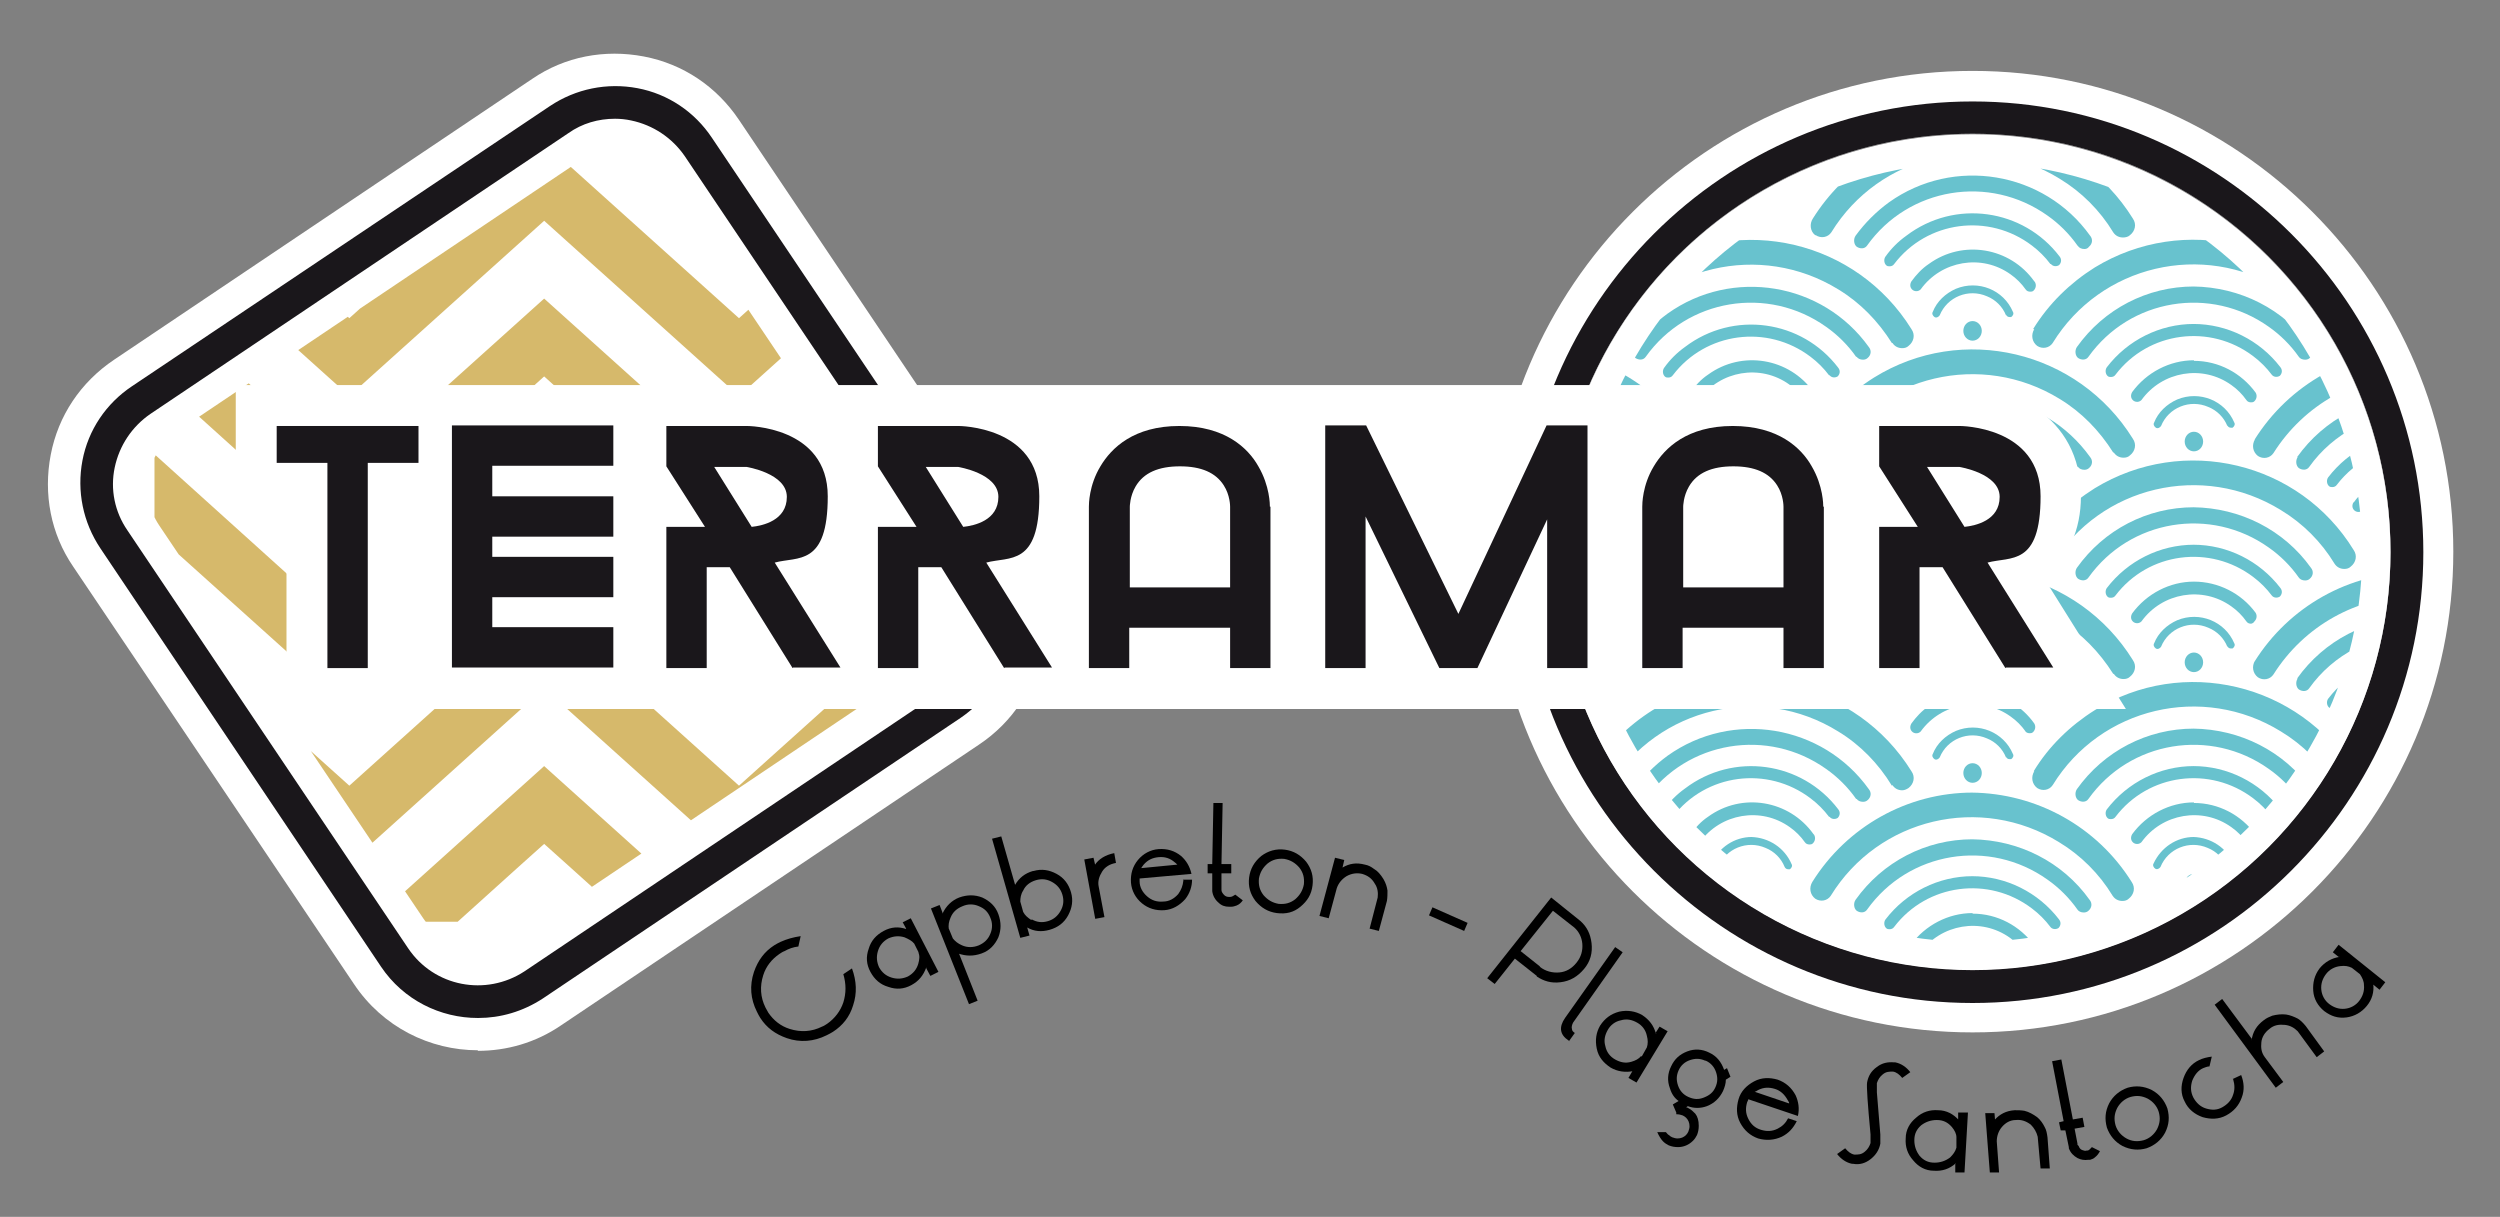
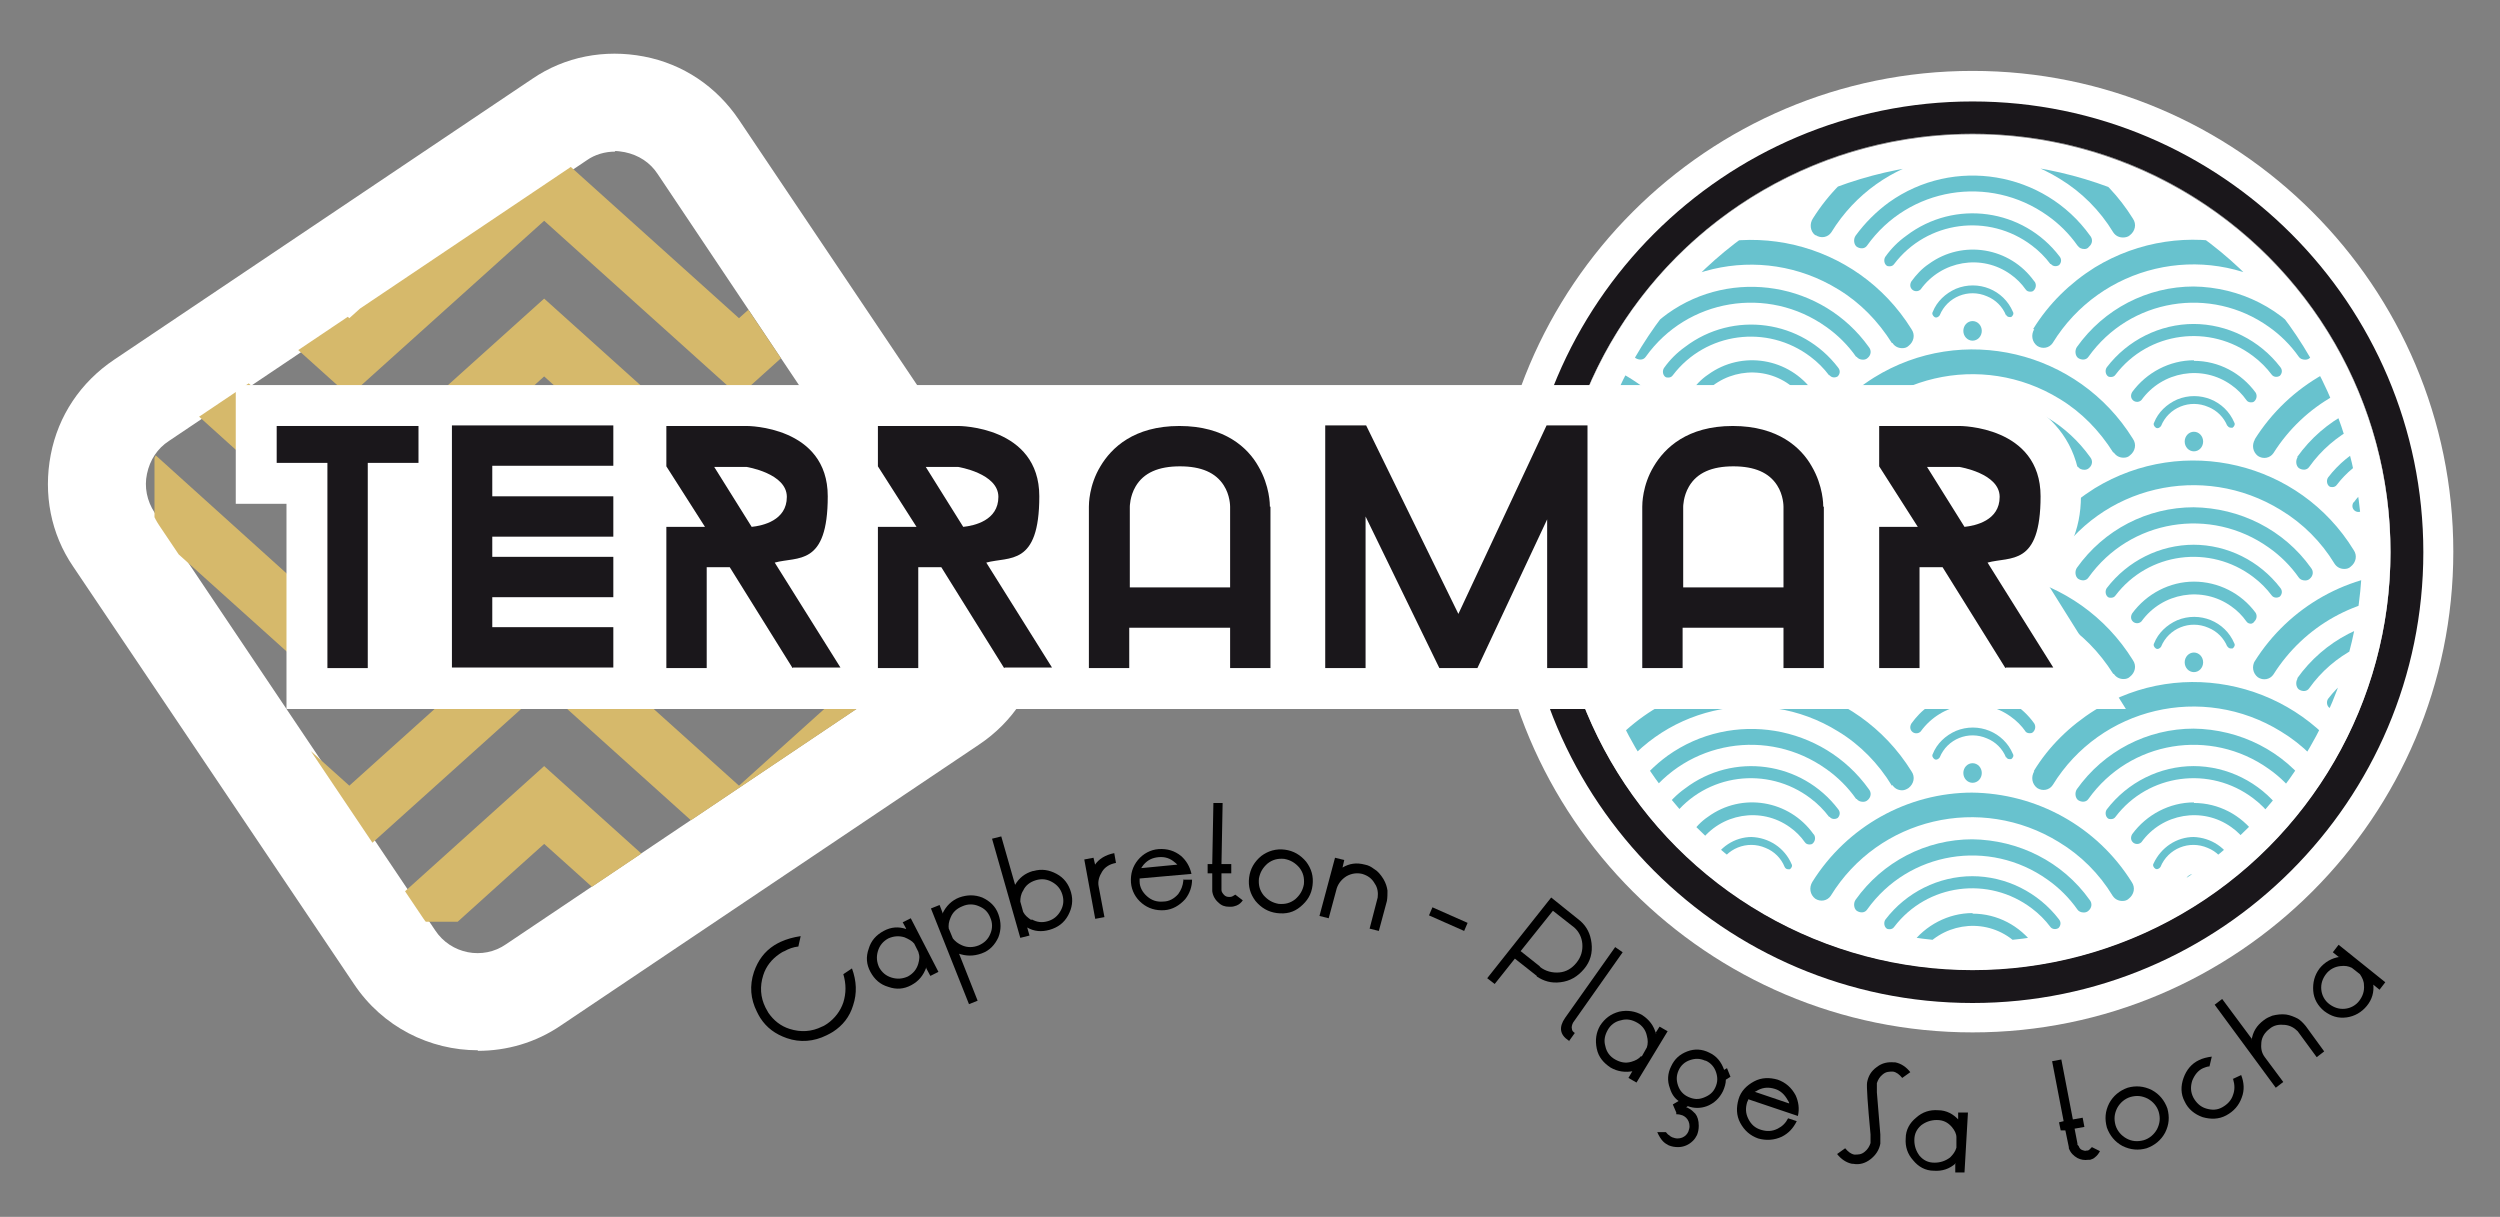
<svg xmlns="http://www.w3.org/2000/svg" id="Calque_1" width="433.7" height="211.1" viewBox="0 0 433.7 211.1">
  <rect x="0" y="0" width="433.7" height="211.1" fill="#808080" stroke="none" />
  <defs>
    <style>      .st0 {        fill: none;      }      .st1 {        fill: #d6b96b;      }      .st2 {        fill: #68c2ce;      }      .st3 {        fill: #1a171b;      }      .st4 {        clip-path: url(#clippath-1);      }      .st5 {        fill: #fff;      }      .st6 {        clip-path: url(#clippath);      }    </style>
    <clipPath id="clippath">
      <circle id="SVGID" class="st0" cx="342.2" cy="95.8" r="67.6" />
    </clipPath>
    <clipPath id="clippath-1">
      <rect id="SVGID1" data-name="SVGID" class="st0" x="41.5" y="42.9" width="105.7" height="105.7" rx="11.8" ry="11.8" transform="translate(226.1 122.6) rotate(146.1)" />
    </clipPath>
  </defs>
  <g>
    <path class="st5" d="M342.2,23.2c40.1,0,72.5,32.5,72.5,72.5s-32.5,72.5-72.5,72.5-72.5-32.5-72.5-72.5,32.5-72.5,72.5-72.5M342.2,12.3c-46,0-83.4,37.4-83.4,83.4s37.4,83.4,83.4,83.4,83.4-37.4,83.4-83.4S388.2,12.3,342.2,12.3h0Z" />
    <path class="st3" d="M342.2,23.2c40.1,0,72.5,32.5,72.5,72.5s-32.5,72.5-72.5,72.5-72.5-32.5-72.5-72.5,32.5-72.5,72.5-72.5M342.2,17.6c-43.1,0-78.2,35.1-78.2,78.2s35.1,78.2,78.2,78.2,78.2-35.1,78.2-78.2-35.1-78.2-78.2-78.2h0Z" />
    <circle class="st5" cx="342.2" cy="95.8" r="72.5" />
  </g>
  <g class="st6">
    <g>
      <path class="st2" d="M328.3,59.5c.4.6,1,.9,1.7.9.4,0,.8-.1,1.1-.4.9-.7,1.2-1.9.5-2.9-9.5-15.3-29.6-20.1-44.9-10.6-4.3,2.7-7.9,6.3-10.6,10.6-.6,1-.4,2.2.5,2.9.9.6,2.1.4,2.7-.5,0,0,0,0,0,0,8.4-13.5,26.1-17.6,39.6-9.3,3.8,2.3,6.9,5.5,9.3,9.3Z" />
      <path class="st2" d="M322.1,61.9c.2.3.6.5,1.1.5.3,0,.6-.1.8-.3.6-.5.7-1.3.2-1.9-8-11.2-23.7-13.8-34.9-5.8-2.2,1.6-4.2,3.6-5.8,5.8-.4.6-.3,1.5.2,1.9.6.4,1.4.4,1.8-.2,0,0,0,0,0,0,7.2-10.1,21.2-12.4,31.3-5.2,2,1.4,3.8,3.2,5.2,5.2Z" />
      <path class="st2" d="M317.4,65.1c.3.4.9.5,1.4.2,0,0,0,0,0,0,.4-.4.5-1,.1-1.5-6.3-8.3-18.2-10-26.6-3.6-1.4,1-2.6,2.2-3.6,3.6-.3.4-.3,1.1.1,1.5.2.2.4.2.6.2.3,0,.6-.1.8-.4,5.7-7.5,16.4-8.9,23.9-3.2,1.2.9,2.3,2,3.2,3.2Z" />
      <path class="st2" d="M294.8,69.3c3.6-5,10.6-6.2,15.6-2.6,1,.7,1.9,1.6,2.6,2.6.2.3.5.4.8.4.2,0,.4,0,.6-.2.4-.4.5-1,.2-1.5-4.2-5.9-12.4-7.3-18.3-3-1.2.8-2.2,1.9-3,3-.3.5-.3,1.1.2,1.5.4.3,1,.3,1.4-.1,0,0,0,0,0,0Z" />
      <path class="st2" d="M309.6,73.8c.1.2.3.4.6.4,0,0,.2,0,.3,0,.3-.2.5-.6.3-.9-1.6-3.8-6-5.6-9.9-4-1.8.8-3.3,2.2-4,4-.2.3,0,.7.3.9.3.2.7,0,.9-.3,0,0,0,0,0,0,1.3-3.2,5-4.7,8.2-3.3,1.5.6,2.7,1.8,3.3,3.3Z" />
      <ellipse class="st2" cx="303.9" cy="76.6" rx="1.6" ry="1.7" />
      <path class="st2" d="M352.9,57.1c-.6,1-.4,2.2.5,2.9.9.6,2.1.4,2.7-.5,0,0,0,0,0,0,8.3-13.5,26-17.7,39.6-9.3,3.8,2.3,7,5.5,9.3,9.3.4.6,1,.9,1.7.9.4,0,.8-.1,1.1-.4.9-.7,1.2-1.9.5-2.9-9.4-15.3-29.5-20.1-44.9-10.7-4.3,2.7-8,6.3-10.7,10.7Z" />
      <path class="st2" d="M380.6,49.7c-8.1,0-15.6,3.9-20.3,10.5-.4.6-.3,1.5.2,1.9.6.4,1.4.4,1.8-.2,0,0,0,0,0,0,7.2-10.1,21.2-12.4,31.3-5.2,2,1.4,3.8,3.2,5.2,5.2.2.3.6.5,1.1.5.3,0,.6-.1.8-.3.6-.5.7-1.3.2-1.9-4.7-6.6-12.3-10.4-20.4-10.5Z" />
      <path class="st2" d="M380.6,56.2c-5.9,0-11.5,2.8-15.1,7.5-.3.4-.3,1.1.1,1.5.2.2.4.2.6.2.3,0,.6-.1.8-.4,5.7-7.5,16.4-8.9,23.9-3.2,1.2.9,2.3,2,3.2,3.2.3.4.9.5,1.4.2,0,0,0,0,0,0,.4-.4.5-1,.1-1.5-3.6-4.7-9.2-7.5-15.1-7.5Z" />
      <path class="st2" d="M380.6,62.5c-4.2,0-8.2,2.1-10.7,5.5-.3.5-.3,1.1.2,1.5.4.3,1,.3,1.4-.1,0,0,0,0,0,0,3.6-5,10.6-6.2,15.6-2.6,1,.7,1.9,1.6,2.6,2.6.2.3.5.4.8.4.2,0,.4,0,.6-.2.4-.4.5-1,.2-1.5-2.5-3.4-6.4-5.5-10.7-5.5Z" />
      <path class="st2" d="M386.4,73.8c.1.2.3.4.6.4,0,0,.2,0,.3,0,.3-.2.5-.6.3-.9-1.6-3.8-6-5.6-9.9-4-1.8.8-3.3,2.2-4,4-.2.3,0,.7.3.9.3.2.7,0,.9-.3,0,0,0,0,0,0,1.3-3.2,5-4.7,8.2-3.3,1.5.6,2.7,1.8,3.3,3.3Z" />
      <ellipse class="st2" cx="380.6" cy="76.6" rx="1.6" ry="1.7" />
      <path class="st2" d="M328.3,97.7c.4.6,1,.9,1.7.9.4,0,.8-.1,1.1-.4.9-.7,1.2-1.9.5-2.9-9.5-15.3-29.6-20.1-44.9-10.6-4.3,2.7-7.9,6.3-10.6,10.6-.6,1-.4,2.2.5,2.9.9.6,2.1.4,2.7-.5,0,0,0,0,0,0,8.4-13.5,26.1-17.6,39.6-9.3,3.8,2.3,6.9,5.5,9.3,9.3Z" />
      <path class="st2" d="M322.1,100.2c.2.3.6.5,1.1.5.3,0,.6-.1.8-.3.6-.5.7-1.3.2-1.9-8-11.2-23.7-13.8-34.9-5.8-2.2,1.6-4.2,3.6-5.8,5.8-.4.6-.3,1.5.2,1.9.6.4,1.4.4,1.8-.2,0,0,0,0,0,0,7.2-10.1,21.2-12.4,31.3-5.2,2,1.4,3.8,3.2,5.2,5.2Z" />
      <path class="st2" d="M317.4,103.3c.3.4.9.5,1.4.2,0,0,0,0,0,0,.4-.4.5-1,.1-1.5-6.3-8.3-18.2-10-26.6-3.6-1.4,1-2.6,2.2-3.6,3.6-.3.4-.3,1.1.1,1.5.2.2.4.2.6.2.3,0,.6-.1.8-.4,5.7-7.5,16.4-8.9,23.9-3.2,1.2.9,2.3,2,3.2,3.2Z" />
      <path class="st2" d="M294.8,107.6c3.6-5,10.6-6.2,15.6-2.6,1,.7,1.9,1.6,2.6,2.6.2.3.5.4.8.4.2,0,.4-.1.6-.3.4-.4.5-1,.2-1.5-4.2-5.9-12.4-7.3-18.3-3-1.2.8-2.2,1.9-3,3-.3.5-.3,1.1.2,1.5.4.4,1,.3,1.4,0,0,0,0,0,0,0Z" />
      <path class="st2" d="M309.6,112.1c.1.2.3.4.6.4,0,0,.2,0,.3,0,.3-.2.5-.6.3-.9-1.6-3.8-6-5.6-9.9-4-1.8.8-3.3,2.2-4,4-.2.3,0,.7.3.9.3.2.7,0,.9-.3,0,0,0,0,0,0,1.3-3.2,5-4.7,8.2-3.3,1.5.6,2.7,1.8,3.3,3.3Z" />
      <ellipse class="st2" cx="303.9" cy="114.9" rx="1.6" ry="1.7" />
      <path class="st2" d="M352.9,95.4c-.6,1-.4,2.2.5,2.9.9.6,2.1.4,2.7-.5,0,0,0,0,0,0,8.3-13.5,26-17.7,39.6-9.3,3.8,2.3,7,5.5,9.3,9.3.4.6,1,.9,1.7.9.4,0,.8-.1,1.1-.4.9-.7,1.2-1.9.5-2.9-9.4-15.3-29.5-20.1-44.9-10.7-4.3,2.7-8,6.3-10.7,10.7Z" />
      <path class="st2" d="M380.6,88c-8.1,0-15.6,3.9-20.3,10.5-.4.6-.3,1.5.2,1.9.6.4,1.4.4,1.8-.2,0,0,0,0,0,0,7.2-10.1,21.2-12.4,31.3-5.2,2,1.4,3.8,3.2,5.2,5.2.2.3.6.5,1.1.5.3,0,.6-.1.8-.3.6-.5.7-1.3.2-1.9-4.7-6.6-12.3-10.4-20.4-10.5Z" />
      <path class="st2" d="M380.6,94.5c-5.9,0-11.5,2.8-15.1,7.5-.3.4-.3,1.1.1,1.5.2.2.4.2.6.2.3,0,.6-.1.8-.4,5.7-7.5,16.4-8.9,23.9-3.2,1.2.9,2.3,2,3.2,3.2.3.4.9.5,1.4.2,0,0,0,0,0,0,.4-.4.5-1,.1-1.5-3.6-4.7-9.2-7.5-15.1-7.5Z" />
      <path class="st2" d="M380.6,100.9c-4.2,0-8.2,2.1-10.7,5.5-.3.5-.3,1.1.2,1.5.4.3,1,.3,1.4-.1,0,0,0,0,0,0,3.6-5,10.6-6.2,15.6-2.6,1,.7,1.9,1.6,2.6,2.6.2.3.5.4.8.4.2,0,.5-.2.6-.4.4-.4.5-1,.2-1.5-2.5-3.4-6.5-5.4-10.7-5.4Z" />
      <path class="st2" d="M386.4,112.1c.1.2.3.4.6.4,0,0,.2,0,.3,0,.3-.2.5-.6.3-.9-1.6-3.8-6-5.6-9.9-4-1.8.8-3.3,2.2-4,4-.2.3,0,.7.3.9.3.2.7,0,.9-.3,0,0,0,0,0,0,1.3-3.2,5-4.7,8.2-3.3,1.5.6,2.7,1.8,3.3,3.3Z" />
      <ellipse class="st2" cx="380.6" cy="114.9" rx="1.6" ry="1.7" />
      <path class="st2" d="M328.3,136.2c.4.6,1,.9,1.7.9.4,0,.8-.2,1.1-.4.9-.7,1.2-1.9.5-2.9-9.5-15.3-29.6-20.1-44.9-10.6-4.3,2.7-7.9,6.3-10.6,10.6-.6,1-.4,2.2.5,2.9.9.6,2.1.4,2.7-.5,0,0,0,0,0,0,8.4-13.5,26.1-17.7,39.6-9.3,3.8,2.3,7,5.6,9.3,9.4Z" />
      <path class="st2" d="M322.1,138.6c.2.3.6.5,1.1.5.3,0,.6-.1.8-.3.6-.5.7-1.3.2-1.9-8-11.2-23.7-13.8-34.9-5.8-2.2,1.6-4.2,3.6-5.8,5.8-.4.6-.3,1.5.2,1.9.6.4,1.4.4,1.8-.2,0,0,0,0,0,0,7.2-10.1,21.2-12.4,31.3-5.2,2,1.4,3.8,3.2,5.2,5.2Z" />
      <path class="st2" d="M317.4,141.7c.3.4.9.5,1.4.2,0,0,0,0,0,0,.4-.4.5-1,.1-1.5-6.3-8.3-18.2-10-26.6-3.6-1.4,1-2.6,2.2-3.6,3.6-.3.4-.3,1.1.1,1.5.2.2.4.2.6.2.3,0,.6-.1.8-.4,5.7-7.5,16.4-8.9,23.9-3.2,1.2.9,2.3,2,3.2,3.2Z" />
      <path class="st2" d="M314.6,144.7c-4.2-5.9-12.4-7.3-18.3-3-1.2.8-2.2,1.9-3,3-.3.5-.3,1.1.2,1.5.4.3,1,.3,1.4-.1,0,0,0,0,0,0,3.6-5,10.6-6.2,15.6-2.6,1,.7,1.9,1.6,2.6,2.6.2.3.5.4.8.4.2,0,.4,0,.6-.2.4-.4.5-1,.2-1.5Z" />
      <path class="st2" d="M303.9,145.2c-3,0-5.7,1.8-7,4.6-.2.3,0,.7.3.9.3.2.7,0,.9-.3,0,0,0,0,0,0,1.3-3.2,5-4.7,8.2-3.3,1.5.6,2.7,1.8,3.3,3.3.1.2.3.4.6.4,0,0,.2,0,.3,0,.3-.2.5-.6.3-.9-1.2-2.8-3.9-4.6-7-4.7Z" />
      <path class="st2" d="M352.9,133.8c-.6,1-.4,2.2.5,2.9.9.6,2.1.4,2.7-.5,0,0,0,0,0,0,8.3-13.5,26-17.7,39.6-9.3,3.8,2.3,7,5.5,9.3,9.3.4.6,1,.9,1.7.9.4,0,.8-.2,1.1-.4.9-.7,1.2-1.9.5-2.9-9.5-15.3-29.6-20.1-44.9-10.6-4.3,2.7-8,6.3-10.6,10.6Z" />
      <path class="st2" d="M380.6,126.4c-8.1,0-15.6,3.9-20.3,10.5-.4.6-.3,1.5.2,1.9.6.4,1.4.4,1.8-.2,0,0,0,0,0,0,7.2-10.1,21.2-12.4,31.3-5.2,2,1.4,3.8,3.2,5.2,5.2.2.3.6.5,1.1.5.3,0,.6-.1.8-.3.6-.5.7-1.3.2-1.9-4.7-6.6-12.3-10.4-20.4-10.5Z" />
      <path class="st2" d="M380.6,132.9c-5.9,0-11.5,2.8-15.1,7.5-.3.4-.3,1.1.1,1.5.2.2.4.2.6.2.3,0,.6-.1.8-.4,5.7-7.5,16.4-8.9,23.9-3.2,1.2.9,2.3,2,3.2,3.2.3.4.9.5,1.4.2,0,0,0,0,0,0,.4-.4.5-1,.1-1.5-3.6-4.7-9.2-7.5-15.1-7.5Z" />
      <path class="st2" d="M380.6,139.2c-4.2,0-8.2,2.1-10.7,5.5-.3.5-.3,1.1.2,1.5.4.3,1,.3,1.4-.1,0,0,0,0,0,0,3.6-5,10.6-6.2,15.6-2.6,1,.7,1.9,1.6,2.6,2.6.2.3.5.4.8.4.2,0,.4,0,.6-.2.4-.4.5-1,.2-1.5-2.5-3.4-6.4-5.5-10.7-5.5Z" />
      <path class="st2" d="M380.6,145.2c-3,0-5.7,1.8-7,4.6-.2.3,0,.7.3.9.3.2.7,0,.9-.3,0,0,0,0,0,0,1.3-3.2,5-4.7,8.2-3.3,1.5.6,2.7,1.8,3.3,3.3.1.2.3.4.6.4,0,0,.2,0,.3,0,.3-.2.5-.6.3-.9-1.2-2.8-3.9-4.6-7-4.7Z" />
      <ellipse class="st2" cx="380.6" cy="153.3" rx="1.6" ry="1.7" />
      <path class="st2" d="M366.7,78.5c.4.6,1,.9,1.7.9.4,0,.8-.1,1.1-.4.9-.7,1.2-1.9.5-2.9-9.5-15.3-29.6-20.1-44.9-10.6-4.3,2.7-7.9,6.3-10.6,10.6-.6,1-.4,2.2.5,2.9.9.6,2.1.4,2.7-.5,0,0,0,0,0,0,8.4-13.5,26.1-17.6,39.6-9.3,3.8,2.3,6.9,5.5,9.3,9.3Z" />
      <path class="st2" d="M360.5,81c.2.3.6.5,1.1.5.3,0,.6-.1.8-.3.6-.5.7-1.3.2-1.9-8-11.2-23.7-13.8-34.9-5.8-2.2,1.6-4.2,3.6-5.8,5.8-.4.6-.3,1.5.2,1.9.6.4,1.4.4,1.8-.2,0,0,0,0,0,0,7.2-10.1,21.2-12.4,31.3-5.2,2,1.4,3.8,3.2,5.2,5.2Z" />
      <path class="st2" d="M355.8,84.1c.3.4.9.5,1.4.2,0,0,0,0,0,0,.4-.4.5-1,.1-1.5-6.3-8.3-18.2-10-26.6-3.6-1.4,1-2.6,2.2-3.6,3.6-.3.4-.3,1.1.1,1.5.2.2.4.2.6.2.3,0,.6-.1.8-.4,5.7-7.5,16.4-8.9,23.9-3.2,1.2.9,2.3,2,3.2,3.2Z" />
      <path class="st2" d="M352.9,87.1c-4.2-5.9-12.4-7.3-18.3-3-1.2.8-2.2,1.9-3,3-.3.5-.3,1.1.2,1.5.4.3,1,.3,1.4-.1,0,0,0,0,0,0,3.6-5,10.6-6.2,15.6-2.6,1,.7,1.9,1.6,2.6,2.6.2.3.5.4.8.4.2,0,.4,0,.6-.2.4-.4.5-1,.2-1.5Z" />
      <path class="st2" d="M348,92.9c.1.2.3.4.6.4,0,0,.2,0,.3,0,.3-.2.5-.6.3-.9-1.6-3.8-6-5.6-9.9-4-1.8.8-3.3,2.2-4,4-.2.3,0,.7.3.9.3.2.7,0,.9-.3,0,0,0,0,0,0,1.3-3.2,5-4.7,8.2-3.3,1.5.6,2.7,1.8,3.3,3.3Z" />
      <ellipse class="st2" cx="342.2" cy="95.7" rx="1.6" ry="1.7" />
      <path class="st2" d="M366.7,116.9c.4.6,1,.9,1.7.9.4,0,.8-.1,1.1-.4.9-.7,1.2-1.9.5-2.9-9.5-15.3-29.6-20.1-44.9-10.6-4.3,2.7-7.9,6.3-10.6,10.6-.6,1-.4,2.2.5,2.9.9.6,2.1.4,2.7-.5,0,0,0,0,0,0,8.4-13.5,26.1-17.6,39.6-9.3,3.8,2.3,6.9,5.5,9.3,9.3Z" />
      <path class="st2" d="M360.5,119.4c.2.3.6.5,1.1.5.3,0,.6-.1.8-.3.6-.5.7-1.3.2-1.9-8-11.2-23.7-13.8-34.9-5.8-2.2,1.6-4.2,3.6-5.8,5.8-.4.6-.3,1.5.2,1.9.6.4,1.4.4,1.8-.2,0,0,0,0,0,0,7.2-10.1,21.2-12.4,31.3-5.2,2,1.4,3.8,3.2,5.2,5.2Z" />
      <path class="st2" d="M355.8,122.5c.3.4.9.5,1.4.2,0,0,0,0,0,0,.4-.4.5-1,.1-1.5-6.3-8.3-18.2-10-26.6-3.6-1.4,1-2.6,2.2-3.6,3.6-.3.4-.3,1.1.1,1.5.2.2.4.2.6.2.3,0,.6-.1.8-.4,5.7-7.5,16.4-8.9,23.9-3.2,1.2.9,2.3,2,3.2,3.2Z" />
      <path class="st2" d="M351.3,126.8c.2.3.5.4.8.4.2,0,.4,0,.6-.2.4-.4.5-1,.2-1.5-4.2-5.9-12.4-7.3-18.3-3-1.2.8-2.2,1.9-3,3-.3.5-.3,1.1.2,1.5.4.3,1,.3,1.4-.1,0,0,0,0,0,0,3.6-5,10.6-6.2,15.6-2.6,1,.7,1.9,1.6,2.6,2.6Z" />
      <path class="st2" d="M348,131.3c.1.2.3.4.6.4,0,0,.2,0,.3,0,.3-.2.5-.6.3-.9-1.6-3.8-6-5.6-9.9-4-1.8.8-3.3,2.2-4,4-.2.3,0,.7.3.9.3.2.7,0,.9-.3,0,0,0,0,0,0,1.3-3.2,5-4.7,8.2-3.3,1.5.6,2.7,1.8,3.3,3.3Z" />
      <ellipse class="st2" cx="342.2" cy="134.1" rx="1.6" ry="1.7" />
      <path class="st2" d="M315,40.8c.9.6,2.1.4,2.7-.5,0,0,0,0,0,0,8.3-13.5,26-17.7,39.6-9.3,3.8,2.3,7,5.5,9.3,9.3.4.6,1,.9,1.7.9.4,0,.9-.1,1.2-.4.9-.7,1.2-1.9.5-2.9-9.5-15.3-29.6-20.1-44.9-10.6-4.3,2.7-7.9,6.3-10.6,10.6-.6.9-.5,2.2.4,2.9Z" />
      <path class="st2" d="M360.5,42.7c.2.3.6.5,1.1.5.3,0,.6-.1.8-.4.6-.5.7-1.3.2-1.9-8-11.2-23.7-13.8-34.9-5.8-2.2,1.6-4.2,3.6-5.8,5.8-.4.6-.3,1.5.2,1.9.6.4,1.4.4,1.8-.2,0,0,0,0,0,0,7.2-10.1,21.2-12.4,31.3-5.2,2,1.4,3.8,3.2,5.2,5.2Z" />
      <path class="st2" d="M355.8,45.8c.3.4.9.5,1.4.2,0,0,0,0,0,0,.4-.4.5-1,.1-1.5-6.3-8.3-18.2-10-26.6-3.6-1.4,1-2.6,2.2-3.6,3.6-.3.4-.3,1.1.1,1.5.2.2.4.2.6.2.3,0,.6-.1.8-.4,5.7-7.5,16.4-8.9,23.9-3.2,1.2.9,2.3,2,3.2,3.2Z" />
      <path class="st2" d="M352.9,48.8c-4.2-5.9-12.4-7.3-18.3-3-1.2.8-2.2,1.9-3,3-.3.5-.3,1.1.2,1.5.4.3,1,.3,1.4-.1,0,0,0,0,0,0,3.6-5,10.6-6.2,15.6-2.6,1,.7,1.9,1.6,2.6,2.6.2.3.5.4.8.4.2,0,.4,0,.6-.2.4-.4.5-1,.2-1.5Z" />
-       <path class="st2" d="M348,54.6c.1.2.3.4.6.4,0,0,.2,0,.3,0,.3-.2.5-.6.3-.9-1.6-3.8-6-5.6-9.9-4-1.8.8-3.3,2.2-4,4-.2.3,0,.7.3.9.3.2.7,0,.9-.3,0,0,0,0,0,0,1.3-3.2,5-4.7,8.2-3.3,1.5.6,2.7,1.8,3.3,3.3Z" />
+       <path class="st2" d="M348,54.6c.1.2.3.4.6.4,0,0,.2,0,.3,0,.3-.2.5-.6.3-.9-1.6-3.8-6-5.6-9.9-4-1.8.8-3.3,2.2-4,4-.2.3,0,.7.3.9.3.2.7,0,.9-.3,0,0,0,0,0,0,1.3-3.2,5-4.7,8.2-3.3,1.5.6,2.7,1.8,3.3,3.3" />
      <ellipse class="st2" cx="342.2" cy="57.4" rx="1.6" ry="1.7" />
      <path class="st2" d="M391.2,76.2c-.6,1-.4,2.2.5,2.9.9.6,2.1.4,2.7-.5,0,0,0,0,0,0,5.3-8.4,14.5-13.6,24.5-13.6h0v-4.2h0c-11.3,0-21.8,5.9-27.8,15.5Z" />
      <path class="st2" d="M398.6,79.3c-.4.6-.3,1.5.2,1.9.6.4,1.4.4,1.8-.2,0,0,0,0,0,0,4.2-5.9,11-9.4,18.2-9.4h0v-2.8h0c-8.1,0-15.6,3.9-20.3,10.5Z" />
      <path class="st2" d="M403.9,82.8c-.3.4-.3,1.1.1,1.5.2.2.4.2.6.2.3,0,.6-.1.8-.4,3.2-4.2,8.2-6.7,13.6-6.7h0v-2.1h0c-5.9,0-11.5,2.8-15.1,7.5Z" />
      <path class="st2" d="M408.3,87.1c-.3.5-.3,1.1.2,1.5.4.3,1,.3,1.4-.1,0,0,0,0,0,0,2.1-2.9,5.5-4.7,9.1-4.7h0v-2.1h0c-4.2,0-8.2,2-10.7,5.5Z" />
      <path class="st2" d="M391.2,114.6c-.6,1-.4,2.2.5,2.9.9.6,2.1.4,2.7-.5,0,0,0,0,0,0,5.3-8.4,14.5-13.6,24.5-13.6h0v-4.1h0c-11.3,0-21.8,5.9-27.8,15.5Z" />
      <path class="st2" d="M398.6,117.7c-.4.6-.3,1.5.2,1.9.6.4,1.4.4,1.8-.2,0,0,0,0,0,0,4.2-5.9,11-9.4,18.2-9.4h0v-2.8h0c-8.1,0-15.6,3.9-20.3,10.5Z" />
      <path class="st2" d="M403.9,121.2c-.3.4-.3,1.1.1,1.5.2.2.4.2.6.2.3,0,.6-.1.8-.4,3.2-4.2,8.2-6.7,13.6-6.7h0v-2.1h0c-5.9,0-11.5,2.8-15.1,7.5Z" />
      <path class="st2" d="M290,78.5c.4.6,1,.9,1.7.9.4,0,.8-.1,1.1-.4.9-.7,1.2-1.9.5-2.9-6-9.6-16.5-15.4-27.8-15.5v4.2c9.9,0,19.2,5.2,24.5,13.6Z" />
      <path class="st2" d="M283.8,81c.2.3.6.5,1.1.5.3,0,.6-.1.8-.3.6-.5.7-1.3.2-1.9-4.7-6.6-12.3-10.5-20.4-10.5v2.8c7.2,0,14,3.5,18.2,9.4Z" />
      <path class="st2" d="M279.1,84.1c.3.4.9.5,1.4.2,0,0,0,0,0,0,.4-.4.5-1,.1-1.5-3.6-4.7-9.2-7.5-15.1-7.5v2.1c5.3,0,10.3,2.5,13.6,6.7Z" />
      <path class="st2" d="M274.6,88.3c.2.3.5.4.8.4.2,0,.4,0,.6-.2.4-.4.5-1,.2-1.5-2.5-3.4-6.4-5.5-10.7-5.5v2.1c3.6,0,7,1.8,9.1,4.7Z" />
      <path class="st2" d="M290,116.9c.4.6,1,.9,1.7.9.4,0,.8-.1,1.1-.4.9-.7,1.2-1.9.5-2.9-6-9.6-16.5-15.4-27.8-15.5v4.2c9.9,0,19.2,5.2,24.5,13.6Z" />
      <path class="st2" d="M283.8,119.4c.2.3.6.5,1.1.5.3,0,.6-.1.8-.3.6-.5.7-1.3.2-1.9-4.7-6.5-12.3-10.4-20.3-10.5v2.8c7.2,0,14,3.5,18.2,9.4Z" />
      <path class="st2" d="M342.2,137.5c-11.3,0-21.8,5.9-27.8,15.5-.6,1-.4,2.2.5,2.9.9.6,2.1.4,2.7-.5,0,0,0,0,0,0,8.3-13.5,26-17.7,39.6-9.3,3.8,2.3,7,5.5,9.3,9.3.4.6,1,.9,1.7.9.4,0,.8-.1,1.1-.4.9-.7,1.2-1.9.5-2.9-6-9.6-16.5-15.4-27.8-15.5Z" />
      <path class="st2" d="M342.2,145.6c-8.1,0-15.6,3.9-20.3,10.5-.4.6-.3,1.5.2,1.9.6.4,1.4.4,1.8-.2,0,0,0,0,0,0,7.2-10.1,21.2-12.4,31.3-5.2,2,1.4,3.8,3.2,5.2,5.2.2.3.6.5,1.1.5.3,0,.6-.1.8-.3.6-.5.7-1.3.2-1.9-4.7-6.6-12.3-10.4-20.4-10.5Z" />
      <path class="st2" d="M342.2,152c-5.9,0-11.5,2.8-15.1,7.5-.3.4-.3,1.1.1,1.5.2.2.4.2.6.2.3,0,.6-.1.8-.4,5.7-7.5,16.4-8.9,23.9-3.2,1.2.9,2.3,2,3.2,3.2.3.4.9.5,1.4.2,0,0,0,0,0,0,.4-.4.5-1,.1-1.5-3.6-4.7-9.2-7.5-15.1-7.5Z" />
      <path class="st2" d="M342.2,158.4c-4.2,0-8.2,2.1-10.7,5.5-.3.5-.3,1.1.2,1.5.4.3,1,.3,1.4-.1,0,0,0,0,0,0,3.6-5,10.6-6.2,15.6-2.6,1,.7,1.9,1.6,2.6,2.6.2.3.5.4.8.4.2,0,.4,0,.6-.2.4-.4.5-1,.2-1.5-2.5-3.4-6.4-5.5-10.7-5.5Z" />
    </g>
  </g>
  <g>
    <path class="st5" d="M82.9,182.2c-8.3,0-16.5-4-21.5-11.5L12.7,98.3c-3.9-5.7-5.2-12.6-3.9-19.4s5.2-12.6,11-16.5L92.3,13.7c5.7-3.9,12.6-5.2,19.4-3.9,6.8,1.3,12.6,5.2,16.5,11l48.7,72.5c8,11.9,4.8,28-7.1,35.9l-72.5,48.7c-4.4,3-9.4,4.4-14.4,4.4ZM106.7,26.3c-1.7,0-3.5.5-4.9,1.5L29.3,76.5c-2,1.3-3.3,3.3-3.8,5.7-.5,2.3,0,4.7,1.3,6.7l48.7,72.5c2.7,4.1,8.3,5.2,12.3,2.4l72.5-48.7c4.1-2.7,5.2-8.3,2.4-12.3L114.1,30.2c-1.3-2-3.3-3.3-5.7-3.8-.6-.1-1.2-.2-1.7-.2Z" />
-     <rect class="st5" x="33.8" y="34.7" width="122.1" height="122.1" rx="17.4" ry="17.4" transform="translate(-37.3 69.1) rotate(-33.9)" />
-     <path class="st3" d="M82.9,176.6c-6.5,0-12.9-3.1-16.8-8.9L17.4,95.1c-3-4.5-4.1-9.9-3.1-15.2,1-5.3,4.1-9.9,8.6-12.9L95.4,18.4c4.5-3,9.9-4.1,15.2-3.1,5.3,1,9.9,4.1,12.9,8.6l48.7,72.5c6.2,9.3,3.7,21.8-5.5,28.1l-72.5,48.7c-3.5,2.3-7.4,3.4-11.2,3.4ZM106.7,20.6c-2.9,0-5.7.8-8.1,2.5L26.1,71.8c-3.2,2.2-5.4,5.5-6.2,9.3-.8,3.8,0,7.7,2.2,10.9l48.7,72.5c4.5,6.7,13.5,8.4,20.2,4l72.5-48.7c6.7-4.5,8.4-13.5,4-20.2L118.8,27.1c-2.2-3.2-5.5-5.4-9.3-6.2-.9-.2-1.9-.3-2.8-.3Z" />
  </g>
  <g class="st4">
    <g>
      <polygon class="st1" points="26.8 105.9 60.6 136.3 94.4 105.9 128.2 136.3 162 105.9 162 119.4 128.2 149.8 94.4 119.4 60.6 149.8 26.8 119.4 26.8 105.9" />
      <polygon class="st1" points="26.8 24.8 60.6 55.2 94.4 24.8 128.2 55.2 162 24.8 162 38.3 128.2 68.7 94.4 38.3 60.6 68.7 26.8 38.3 26.8 24.8" />
      <path class="st1" d="M94.4,132.9s-24.1,21.7-30,27h15c7.4-6.7,15-13.5,15-13.5,0,0,7.6,6.8,15,13.5h15c-5.9-5.3-30-27-30-27Z" />
      <polygon class="st1" points="26.8 51.8 60.6 82.2 94.4 51.8 128.2 82.2 162 51.8 162 65.3 128.2 95.8 94.4 65.3 60.6 95.8 26.8 65.3 26.8 51.8" />
      <polygon class="st1" points="26.8 78.8 60.6 109.3 94.4 78.8 128.2 109.3 162 78.8 162 92.4 128.2 122.8 94.4 92.4 60.6 122.8 26.8 92.4 26.8 78.8" />
    </g>
  </g>
  <g>
    <path d="M147.8,168c.8,2.2.9,4.3.2,6.4-.6,2-1.8,3.5-3.5,4.6-.3.2-.7.4-1.1.6-2.2,1.1-4.6,1.3-6.9.5-2-.7-3.5-1.8-4.6-3.5-.2-.3-.4-.7-.6-1.1-1.1-2.2-1.3-4.5-.5-6.9.7-2,1.8-3.5,3.5-4.6.3-.2.7-.4,1.1-.6,1.1-.5,2.2-.8,3.5-1l-.4,1.8c-.9.1-1.7.4-2.4.8-.3.1-.6.3-.9.5-1.3.9-2.3,2.1-2.8,3.7-.6,1.9-.5,3.8.4,5.6.2.3.3.6.5.9.9,1.3,2.1,2.3,3.7,2.8,1.9.6,3.8.5,5.6-.4.3-.1.6-.3.9-.5,1.3-.9,2.3-2.2,2.8-3.7.5-1.6.5-3.2,0-4.9l1.5-1Z" />
    <path d="M157.2,161.1l-.6-1.1,1.4-.7,4.8,9.3-1.4.7-.7-1.3v-.2c0,0,0,0,0,0-.5,1.4-1.3,2.4-2.6,3.1-1.3.7-2.6.8-4,.3-1.4-.4-2.4-1.3-3.1-2.6-.7-1.3-.8-2.6-.3-4,.4-1.4,1.3-2.4,2.6-3.1,1.3-.7,2.6-.8,4-.3h0s-.2,0-.2,0ZM159.4,165.3l-.8-1.6c-.4-.5-1-.8-1.7-1.1-1-.3-1.9-.2-2.8.2-.9.5-1.5,1.2-1.8,2.2-.3,1-.2,1.9.2,2.8.5.9,1.2,1.5,2.2,1.8,1,.3,1.9.2,2.8-.2.9-.5,1.5-1.2,1.8-2.2.2-.7.3-1.4,0-2Z" />
    <path d="M166.4,165.5l3.2,8.1-1.5.6-6.6-16.6,1.5-.6.5,1.3v.2c0,0,0,0,0,0,.6-1.3,1.6-2.3,2.9-2.8,1.4-.5,2.7-.5,4,0,1.3.6,2.3,1.5,2.8,2.9.5,1.4.5,2.7,0,4-.6,1.3-1.5,2.3-2.9,2.8-1.4.5-2.7.5-4.1,0h0s.2,0,.2,0ZM164.6,161.1l.7,1.7c.4.5.9.9,1.6,1.2.9.4,1.9.4,2.9,0,.9-.4,1.6-1,2-2,.4-.9.4-1.9,0-2.8-.4-1-1-1.6-2-2-.9-.4-1.9-.4-2.8,0-1,.4-1.7,1-2.1,2-.3.7-.4,1.3-.3,2Z" />
    <path d="M179.3,151.1c1.4-.4,2.7-.2,4,.5,1.3.7,2.1,1.8,2.5,3.2.4,1.4.2,2.7-.5,4-.7,1.3-1.8,2.1-3.2,2.5-1.4.4-2.7.3-3.9-.4l.4,1.4-1.6.4-4.9-17.2,1.6-.4,2.4,8.4c.7-1.2,1.7-2,3.1-2.4ZM179,159.5c.9.5,1.8.6,2.8.3,1-.3,1.7-.9,2.2-1.8.5-.9.6-1.8.3-2.8-.3-1-.9-1.7-1.8-2.2-.9-.5-1.8-.6-2.8-.3-1,.3-1.8.9-2.2,1.8-.4.6-.5,1.3-.5,1.9l.5,1.8c.3.6.8,1,1.4,1.4Z" />
    <path d="M189.9,150.1c.7-1.1,1.9-1.8,3.4-2.1l.3,1.7c-1.1.2-1.9.7-2.4,1.5-.5.8-.8,1.7-.6,2.6l1,5.3-1.6.3-1.9-10.3,1.6-.3.3,1.3Z" />
    <path d="M205.2,152.6h1.6c0,1.2-.4,2.4-1.2,3.4-1,1.1-2.2,1.8-3.6,1.9-1.5.1-2.8-.3-3.9-1.2-1.1-.9-1.8-2.2-1.9-3.6-.1-1.5.3-2.8,1.2-3.9.9-1.1,2.2-1.8,3.6-1.9,1.5-.1,2.8.3,3.9,1.2.9.8,1.5,1.8,1.8,3.1l-9,.8c0,.1,0,.3,0,.5,0,1,.5,1.9,1.3,2.6.8.7,1.7,1,2.8.9,1,0,1.9-.5,2.6-1.3.5-.7.8-1.4.9-2.4ZM204.3,150.1c0,0-.2-.3-.5-.5-.8-.7-1.7-1-2.8-.9s-1.9.5-2.6,1.3c-.2.3-.4.5-.4.6l6.2-.6Z" />
    <path d="M211.9,154.4c0,.3.2.6.5.9.2.2.5.3.8.3,0,0,0,0,.2,0,.3,0,.6-.2.9-.4l1.3,1c-.3.4-.6.7-1.1.9-.3.1-.6.2-.9.2-.1,0-.2,0-.4,0-.7,0-1.3-.2-1.8-.7-.6-.5-1-1.2-1.1-2,0,0,0-.1,0-.2h0s0,0,0,0v-2.9s-.8,0-.8,0v-1.6s.8,0,.8,0l.2-10.6h1.6s-.2,10.6-.2,10.6h1.7s0,1.6,0,1.6h-1.7s0,2.7,0,2.7c0,0,0,.1,0,.2Z" />
    <path d="M226.6,149.5c.9,1.2,1.3,2.5,1.1,4.1s-.9,2.7-2.1,3.7-2.5,1.3-4.1,1.1c-1.5-.2-2.7-.9-3.7-2.1-.9-1.2-1.3-2.5-1.1-4.1.2-1.5.9-2.7,2.1-3.7,1.2-.9,2.6-1.3,4.1-1.1,1.5.2,2.7.9,3.7,2.1ZM222.8,149c-1.1-.1-2,.1-2.9.8-.8.7-1.3,1.5-1.5,2.6-.1,1.1.1,2,.8,2.9.7.8,1.5,1.3,2.6,1.5,1.1.1,2-.1,2.9-.8.8-.7,1.3-1.5,1.5-2.6.1-1.1-.1-2-.8-2.9-.7-.8-1.5-1.3-2.6-1.5Z" />
    <path d="M232.9,150.5c1.2-.7,2.4-.9,3.9-.5.6.1,1.1.4,1.5.7.7.4,1.2,1,1.7,1.8.4.7.6,1.3.7,2,0,.6,0,1.2-.1,1.8l-1.4,5.2-1.6-.4,1.4-5.4c.1-.8,0-1.7-.5-2.4-.5-.9-1.2-1.4-2.2-1.7-.9-.2-1.8-.1-2.7.4-.8.5-1.4,1.2-1.7,2.1l-1.4,5.2-1.6-.4,2.7-10.1,1.6.4-.3,1.3Z" />
    <path d="M248.5,157.4l6.1,2.7-.6,1.4-6.1-2.7.6-1.4Z" />
    <path d="M266.6,169.3h0s-3.8-3-3.8-3l-3.5,4.4-1.3-1,11.1-14,5.1,4.1h0c1.1,1,1.7,2.2,1.9,3.8.2,1.7-.2,3.2-1.3,4.5-1.1,1.3-2.4,2.1-4.1,2.3-1.6.2-2.9-.2-4.1-1ZM267.1,167.7h0c1,.8,2.2,1.1,3.4,1,1.2-.1,2.2-.7,3-1.7.8-1,1.1-2.1,1-3.3-.1-1.1-.6-2.1-1.4-2.8l-3.7-2.9-5.6,7,3.4,2.7Z" />
    <path d="M272.3,180.6c0,0-.1,0-.2-.1-1.5-1-1.7-2.3-.6-3.9l8.7-12.3,1.3.9-8.6,12.2c-.2.4-.3.8-.2,1.1,0,.3.2.5.5.7l-1,1.4Z" />
    <path d="M287.2,179.2l.7-1.1,1.4.8-5.4,8.9-1.4-.8.7-1.2h.2c0,0,0,0,0,0-1.4.3-2.8.1-4-.6-1.2-.8-2.1-1.8-2.4-3.3s-.1-2.8.6-4c.8-1.2,1.8-2,3.3-2.4,1.4-.3,2.8-.1,4,.6,1.2.8,2,1.8,2.4,3.3h0s0-.2,0-.2ZM284.8,183.3l.9-1.6c.2-.6.2-1.3,0-2-.2-1-.8-1.8-1.7-2.3-.9-.5-1.8-.7-2.8-.4-1,.2-1.8.8-2.3,1.7-.5.9-.7,1.8-.4,2.8.2,1,.8,1.8,1.7,2.3.9.5,1.8.7,2.8.4.7-.2,1.3-.5,1.7-1Z" />
    <path d="M290.8,193l-.6-1.4,1-.6c-.7-.5-1.2-1.2-1.5-2.2-.5-1.3-.4-2.6.2-3.8.6-1.3,1.5-2.1,2.8-2.6,1.3-.5,2.6-.4,3.8.2,1.3.6,2.1,1.6,2.6,3h0s.5-.3.5-.3l.6,1.5-.8.5c0,.7-.2,1.3-.5,2-.6,1.2-1.5,2.1-2.8,2.6-1.1.4-2.2.4-3.3,0l-.3.2c.2,0,.3.1.5.2.4.2.7.5,1.1.9.4.5.6,1.2.6,2.1,0,.6-.1,1.1-.3,1.6-.2.4-.4.7-.7,1-.7.7-1.6,1.1-2.6,1.1-.6,0-1.1-.1-1.6-.3-.4-.2-.7-.4-1-.7-.3-.3-.7-.9-1-1.6h1.5c.2.2.3.4.5.5.2.2.4.3.6.4.3.1.6.2.9.2.6,0,1.1-.2,1.5-.6.2-.2.3-.4.4-.6.1-.3.2-.6.2-.9,0-.6-.2-1.1-.6-1.5-.2-.2-.4-.3-.6-.4-.3-.1-.6-.2-1.1-.2ZM295.8,184c-.9-.4-1.7-.4-2.6-.1-.9.3-1.6.9-2,1.8-.4.9-.4,1.7-.1,2.6.3.9.9,1.6,1.8,2,.9.4,1.7.5,2.7.1s1.6-.9,2-1.8c.4-.9.4-1.7.1-2.6-.3-.9-.9-1.6-1.8-2Z" />
    <path d="M310.2,194l1.5.5c-.6,1.2-1.4,2.1-2.6,2.7-1.3.6-2.7.7-4.1.3-1.4-.5-2.4-1.4-3.1-2.7-.7-1.3-.7-2.7-.3-4.1s1.4-2.4,2.7-3.1c1.3-.7,2.7-.7,4.1-.3,1.4.5,2.4,1.4,3.1,2.7.5,1.1.7,2.3.4,3.6l-8.6-2.9c0,.1-.1.3-.2.5-.3,1-.3,1.9.2,2.9s1.2,1.6,2.2,1.9c1,.3,1.9.3,2.9-.2.8-.4,1.4-1,1.8-1.8ZM310.4,191.4c0-.1-.1-.3-.3-.6-.5-.9-1.2-1.6-2.2-1.9-1-.3-1.9-.3-2.9.2-.3.2-.5.3-.6.3l5.9,2Z" />
    <path d="M330,187c-.5-.6-1-1-1.6-1.1h0c-.7,0-1.2,0-1.8.5-.5.4-.8.9-1,1.5,0,.2,0,.8,0,1.6l.6,7.3c0,.8,0,1.4,0,1.6-.2,1.1-.8,2-1.7,2.7s-1.9,1-3,.8h-.2c-1-.2-1.9-.8-2.6-1.7l1.4-1c.5.6,1,1,1.6,1.1h0c.7,0,1.2,0,1.8-.5.5-.4.8-.9,1-1.5,0-.2,0-.7,0-1.5-.5-5.3-.7-8.3-.6-9,.2-1.1.7-2,1.7-2.7.9-.7,1.9-.9,3-.8h.2c1,.2,1.9.8,2.6,1.7l-1.4,1Z" />
    <path d="M339.7,194.3v-1.3c0,0,1.7,0,1.7,0l-.6,10.4h-1.6c0,0,0-1.5,0-1.5h.1c0-.1,0-.1,0-.1-1.1,1-2.4,1.4-3.8,1.3-1.5,0-2.7-.7-3.6-1.8-1-1.1-1.4-2.4-1.3-3.8,0-1.5.7-2.7,1.8-3.6,1.1-1,2.4-1.4,3.8-1.3,1.5,0,2.7.7,3.6,1.7h0s-.1-.1-.1-.1ZM339.4,199.1v-1.8c0-.6-.3-1.2-.8-1.8-.7-.8-1.5-1.2-2.6-1.2-1,0-1.9.3-2.7.9-.8.7-1.2,1.5-1.2,2.6,0,1,.3,1.9.9,2.7.7.8,1.5,1.2,2.6,1.2,1,0,1.9-.3,2.7-.9.5-.5.9-1,1.1-1.7Z" />
-     <path d="M346,194.3c.9-1,2-1.6,3.5-1.7.6,0,1.1,0,1.7.1.8.2,1.5.6,2.2,1.1.6.5,1,1.1,1.3,1.7.3.5.4,1.1.5,1.8l.4,5.4h-1.6c0,.1-.5-5.5-.5-5.5-.2-.8-.6-1.5-1.2-2.1-.8-.6-1.6-.9-2.6-.8-1,0-1.8.5-2.4,1.2-.6.7-.9,1.6-.9,2.5l.4,5.4h-1.6c0,.1-.8-10.3-.8-10.3h1.6c0-.1.1,1.2.1,1.2Z" />
    <path d="M360.6,198.8c.1.3.3.6.6.7.3.1.5.2.8.1,0,0,0,0,.1,0,.3,0,.5-.3.8-.6l1.4.7c-.2.4-.5.8-.9,1.1-.2.2-.5.3-.8.4-.1,0-.2,0-.3,0-.7.1-1.3,0-1.9-.3-.7-.4-1.2-.9-1.5-1.7,0,0,0-.1,0-.2h0s0,0,0,0l-.6-2.9h-.8c0,.1-.3-1.4-.3-1.4l.8-.2-2-10.4,1.6-.3,2,10.4,1.7-.3.3,1.6-1.7.3.5,2.6c0,0,0,.1,0,.2Z" />
    <path d="M373.3,189.1c1.3.7,2.2,1.8,2.7,3.2.4,1.5.3,2.8-.4,4.2-.7,1.3-1.8,2.2-3.2,2.7-1.4.4-2.8.3-4.2-.4-1.3-.7-2.2-1.8-2.7-3.2-.4-1.5-.3-2.8.4-4.2.7-1.3,1.8-2.2,3.2-2.7,1.4-.4,2.8-.3,4.2.4ZM369.6,190.3c-1,.3-1.8,1-2.3,1.9-.5,1-.6,1.9-.3,3,.3,1,1,1.8,1.9,2.3s1.9.6,3,.3c1-.3,1.8-1,2.3-1.9.5-1,.6-1.9.3-3-.3-1-1-1.8-1.9-2.3-1-.5-1.9-.6-3-.3Z" />
    <path d="M387.3,187.2l1.5-.7c.5,1.3.6,2.6.1,3.9-.5,1.4-1.4,2.4-2.7,3.1-1.3.7-2.7.7-4.1.3-1.4-.5-2.5-1.4-3.1-2.7-.7-1.3-.7-2.7-.2-4.1.5-1.4,1.4-2.5,2.7-3.1.6-.3,1.4-.5,2.2-.6l-.4,1.7c-.4,0-.8.2-1.1.3-.9.4-1.5,1.2-1.9,2.2-.3,1-.3,1.9.2,2.9.5.9,1.2,1.6,2.2,1.9,1,.3,1.9.3,2.8-.2.9-.5,1.6-1.2,1.9-2.2.3-.8.3-1.7,0-2.7Z" />
    <path d="M390.6,180.3c0,.1,0,.2,0,.2h0c.2-1.5.9-2.6,2.1-3.5.5-.4,1-.6,1.5-.8.8-.2,1.6-.3,2.4-.2.7.1,1.4.4,2,.7.5.3.9.7,1.4,1.3l3.2,4.4-1.3,1-3.3-4.5c-.6-.6-1.3-1-2.2-1.1-1-.1-1.9,0-2.7.7-.8.6-1.3,1.4-1.4,2.3-.1,1,0,1.8.6,2.6l3.2,4.3-1.3,1-10.6-14.4,1.3-1,5.2,7Z" />
    <path d="M405.7,166l-1-.8,1-1.3,8.1,6.5-1,1.3-1.1-.9v-.2s0,0,0,0c.2,1.5-.2,2.8-1.1,3.9-.9,1.1-2.1,1.8-3.5,2-1.5.2-2.7-.2-3.9-1.1-1.1-.9-1.8-2.1-1.9-3.5s.2-2.7,1.1-3.9c.9-1.1,2.1-1.8,3.5-2h0s-.2,0-.2,0ZM409.4,169l-1.4-1.1c-.6-.3-1.2-.4-2-.3-1,.1-1.9.6-2.5,1.4-.6.8-.9,1.7-.8,2.7.1,1,.6,1.9,1.4,2.5.8.6,1.7.9,2.7.8,1-.1,1.9-.6,2.5-1.4.6-.8.9-1.7.8-2.7,0-.7-.3-1.3-.7-1.9Z" />
  </g>
  <g>
    <g>
      <path d="M72.6,80.3h-8.8v35.6h-7v-35.6h-8.8v-6.4h24.6v6.4Z" />
      <path d="M85.4,80.9v5.2h21v7h-21v3.5h21v7h-21v5.2h21v7h-28v-42h28v7h-21Z" />
      <path d="M137.5,115.9l-10.9-17.5h-4v17.5h-7v-24.5h6.7l-6.7-10.5v-7h14s14,0,14,12.2-5.2,10.4-9.2,11.5l11.4,18.2h-8.2ZM130.4,91.4c1.9-.2,6.1-1.1,6.1-5.2s-7-5.2-7-5.2h-5.6l6.5,10.4Z" />
      <path d="M174.2,115.9l-10.9-17.5h-4v17.5h-7v-24.5h6.7l-6.7-10.5v-7h14s14,0,14,12.2-5.2,10.4-9.2,11.5l11.4,18.2h-8.2ZM167.1,91.4c1.9-.2,6.1-1.1,6.1-5.2s-7-5.2-7-5.2h-5.6l6.5,10.4Z" />
      <path d="M220.4,87.9v28h-7v-7h-17.5v7h-7v-28c0-.4,0-3.7,2-7,1.9-3.2,5.8-7,13.7-7s11.9,3.8,13.7,7c2,3.4,2,6.7,2,7ZM213.4,101.9v-14c0-.1,0-2-1.1-3.7-1.4-2.2-3.9-3.3-7.6-3.3s-6.3,1.1-7.7,3.5c-1,1.7-1,3.5-1,3.5v14h17.5Z" />
      <path d="M275.4,115.9h-7v-25.8l-12.1,25.8h-6.6l-12.8-26.3v26.3h-7v-42.1h7.1l16,32.7,15.3-32.7h7.1v42.1Z" />
      <path d="M316.4,87.9v28h-7v-7h-17.5v7h-7v-28c0-.4,0-3.7,2-7,1.9-3.2,5.8-7,13.7-7s11.9,3.8,13.7,7c2,3.4,2,6.7,2,7ZM309.4,101.9v-14c0-.1,0-2-1.1-3.7-1.4-2.2-3.9-3.3-7.6-3.3s-6.3,1.1-7.7,3.5c-1,1.7-1,3.5-1,3.5v14h17.5Z" />
      <path d="M347.9,115.9l-10.9-17.5h-4v17.5h-7v-24.5h6.7l-6.7-10.5v-7h14s14,0,14,12.2-5.2,10.4-9.2,11.5l11.4,18.2h-8.2ZM340.8,91.4c1.9-.2,6.1-1.1,6.1-5.2s-7-5.2-7-5.2h-5.6l6.5,10.4Z" />
    </g>
    <g>
      <path class="st5" d="M323.5,123h-21.2v-7h-3.3v7h-21.2v-35.1c0-1.3.2-5.8,2.9-10.5,2.3-4,7.9-10.5,19.9-10.5s15.9,3.7,19.9,10.5c2.8,4.7,3,9.3,3,10.6v35.1ZM299,94.8h3.3v-6.6s0,0,0,0c-.2,0-.8-.2-1.7-.2s-1.3,0-1.6.2c0,0,0,0,0,0h0c0,0,0,0,0,0h0v6.6ZM299,88h0c0,0,0,0,0,0h0Z" />
      <path class="st5" d="M354.7,100.3c4.1-3.4,6.3-8.4,6.3-14.2,0-14.2-12.6-19.3-21.1-19.3H40.9v20.6h8.8v35.6h319.1l-14.2-22.7Z" />
    </g>
    <g>
      <path class="st3" d="M72.6,80.3h-8.8v35.6h-7v-35.6h-8.8v-6.4h24.6v6.4Z" />
      <path class="st3" d="M85.4,80.9v5.2h21v7h-21v3.5h21v7h-21v5.2h21v7h-28v-42h28v7h-21Z" />
      <path class="st3" d="M137.5,115.9l-10.9-17.5h-4v17.5h-7v-24.5h6.7l-6.7-10.5v-7h14s14,0,14,12.2-5.2,10.4-9.2,11.5l11.4,18.2h-8.2ZM130.4,91.4c1.9-.2,6.1-1.1,6.1-5.2s-7-5.2-7-5.2h-5.6l6.5,10.4Z" />
      <path class="st3" d="M174.2,115.9l-10.9-17.5h-4v17.5h-7v-24.5h6.7l-6.7-10.5v-7h14s14,0,14,12.2-5.2,10.4-9.2,11.5l11.4,18.2h-8.2ZM167.1,91.4c1.9-.2,6.1-1.1,6.1-5.2s-7-5.2-7-5.2h-5.6l6.5,10.4Z" />
      <path class="st3" d="M220.4,87.9v28h-7v-7h-17.5v7h-7v-28c0-.4,0-3.7,2-7,1.9-3.2,5.8-7,13.7-7s11.9,3.8,13.7,7c2,3.4,2,6.7,2,7ZM213.4,101.9v-14c0-.1,0-2-1.1-3.7-1.4-2.2-3.9-3.3-7.6-3.3s-6.3,1.1-7.7,3.5c-1,1.7-1,3.5-1,3.5v14h17.5Z" />
      <path class="st3" d="M275.4,115.9h-7v-25.8l-12.1,25.8h-6.6l-12.8-26.3v26.3h-7v-42.1h7.1l16,32.7,15.3-32.7h7.1v42.1Z" />
      <path class="st3" d="M316.4,87.9v28h-7v-7h-17.5v7h-7v-28c0-.4,0-3.7,2-7,1.9-3.2,5.8-7,13.7-7s11.9,3.8,13.7,7c2,3.4,2,6.7,2,7ZM309.4,101.9v-14c0-.1,0-2-1.1-3.7-1.4-2.2-3.9-3.3-7.6-3.3s-6.3,1.1-7.7,3.5c-1,1.7-1,3.5-1,3.5v14h17.5Z" />
      <path class="st3" d="M347.9,115.9l-10.9-17.5h-4v17.5h-7v-24.5h6.7l-6.7-10.5v-7h14s14,0,14,12.2-5.2,10.4-9.2,11.5l11.4,18.2h-8.2ZM340.8,91.4c1.9-.2,6.1-1.1,6.1-5.2s-7-5.2-7-5.2h-5.6l6.5,10.4Z" />
    </g>
  </g>
</svg>